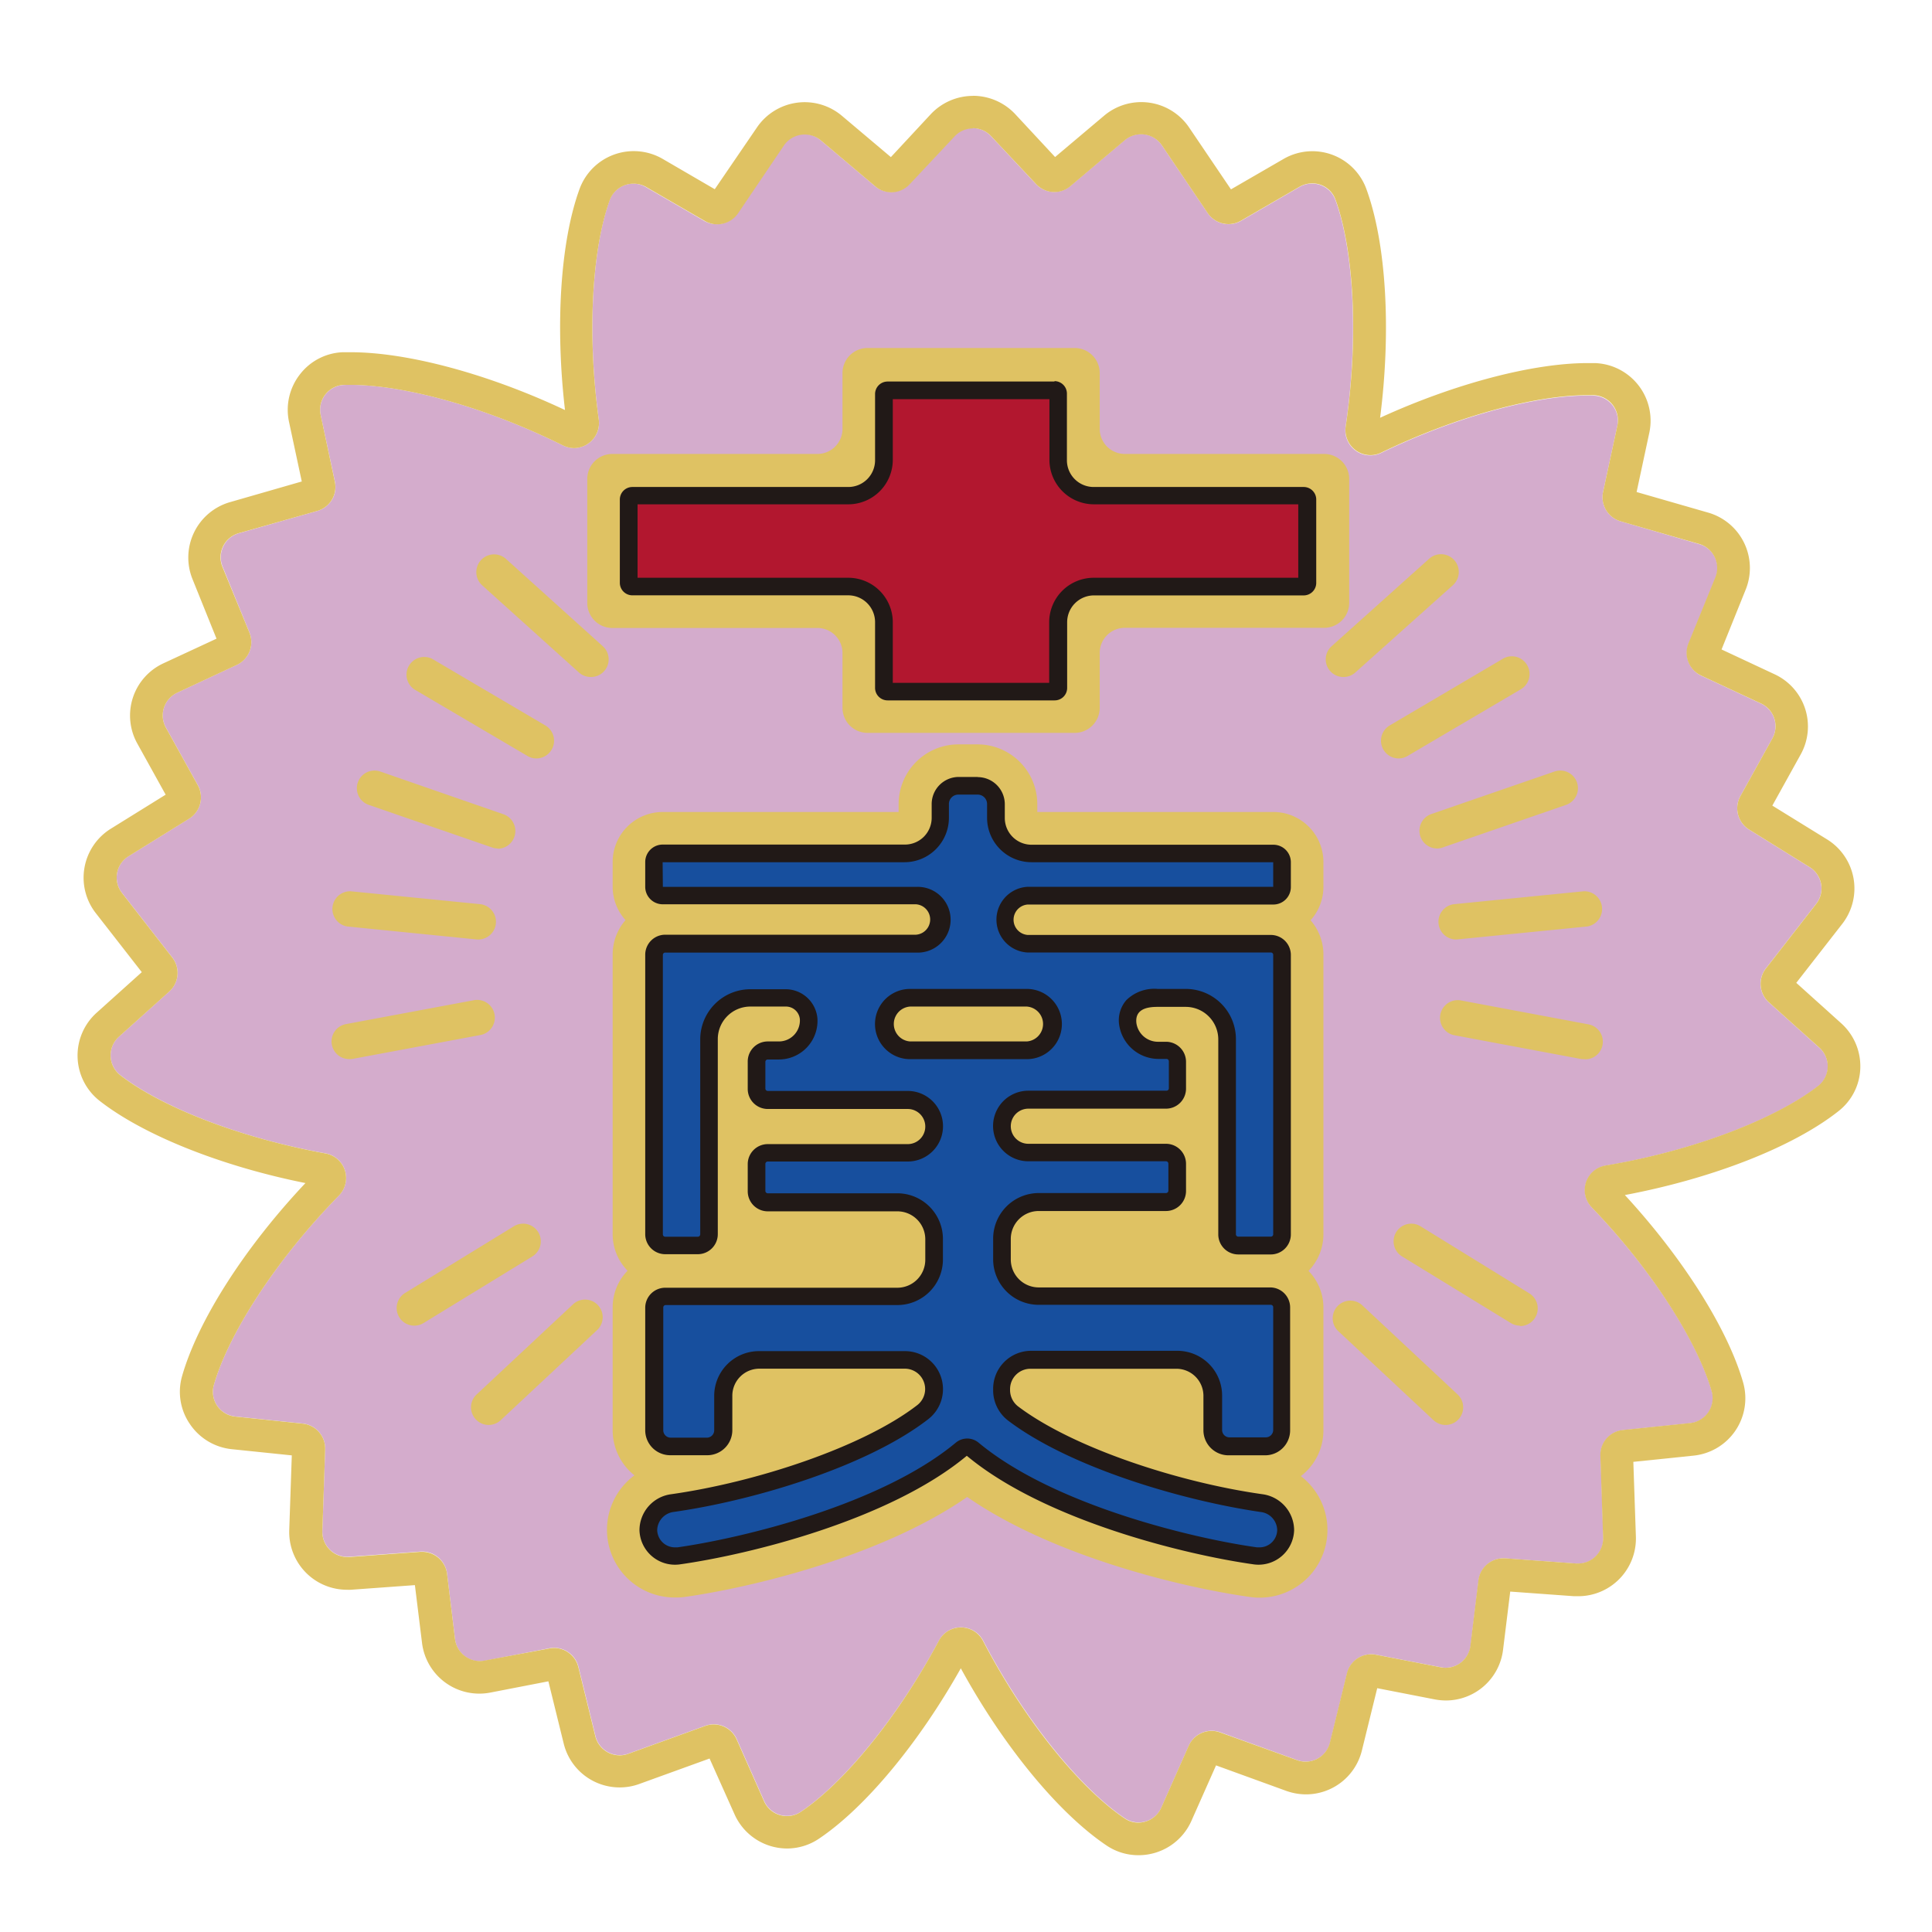
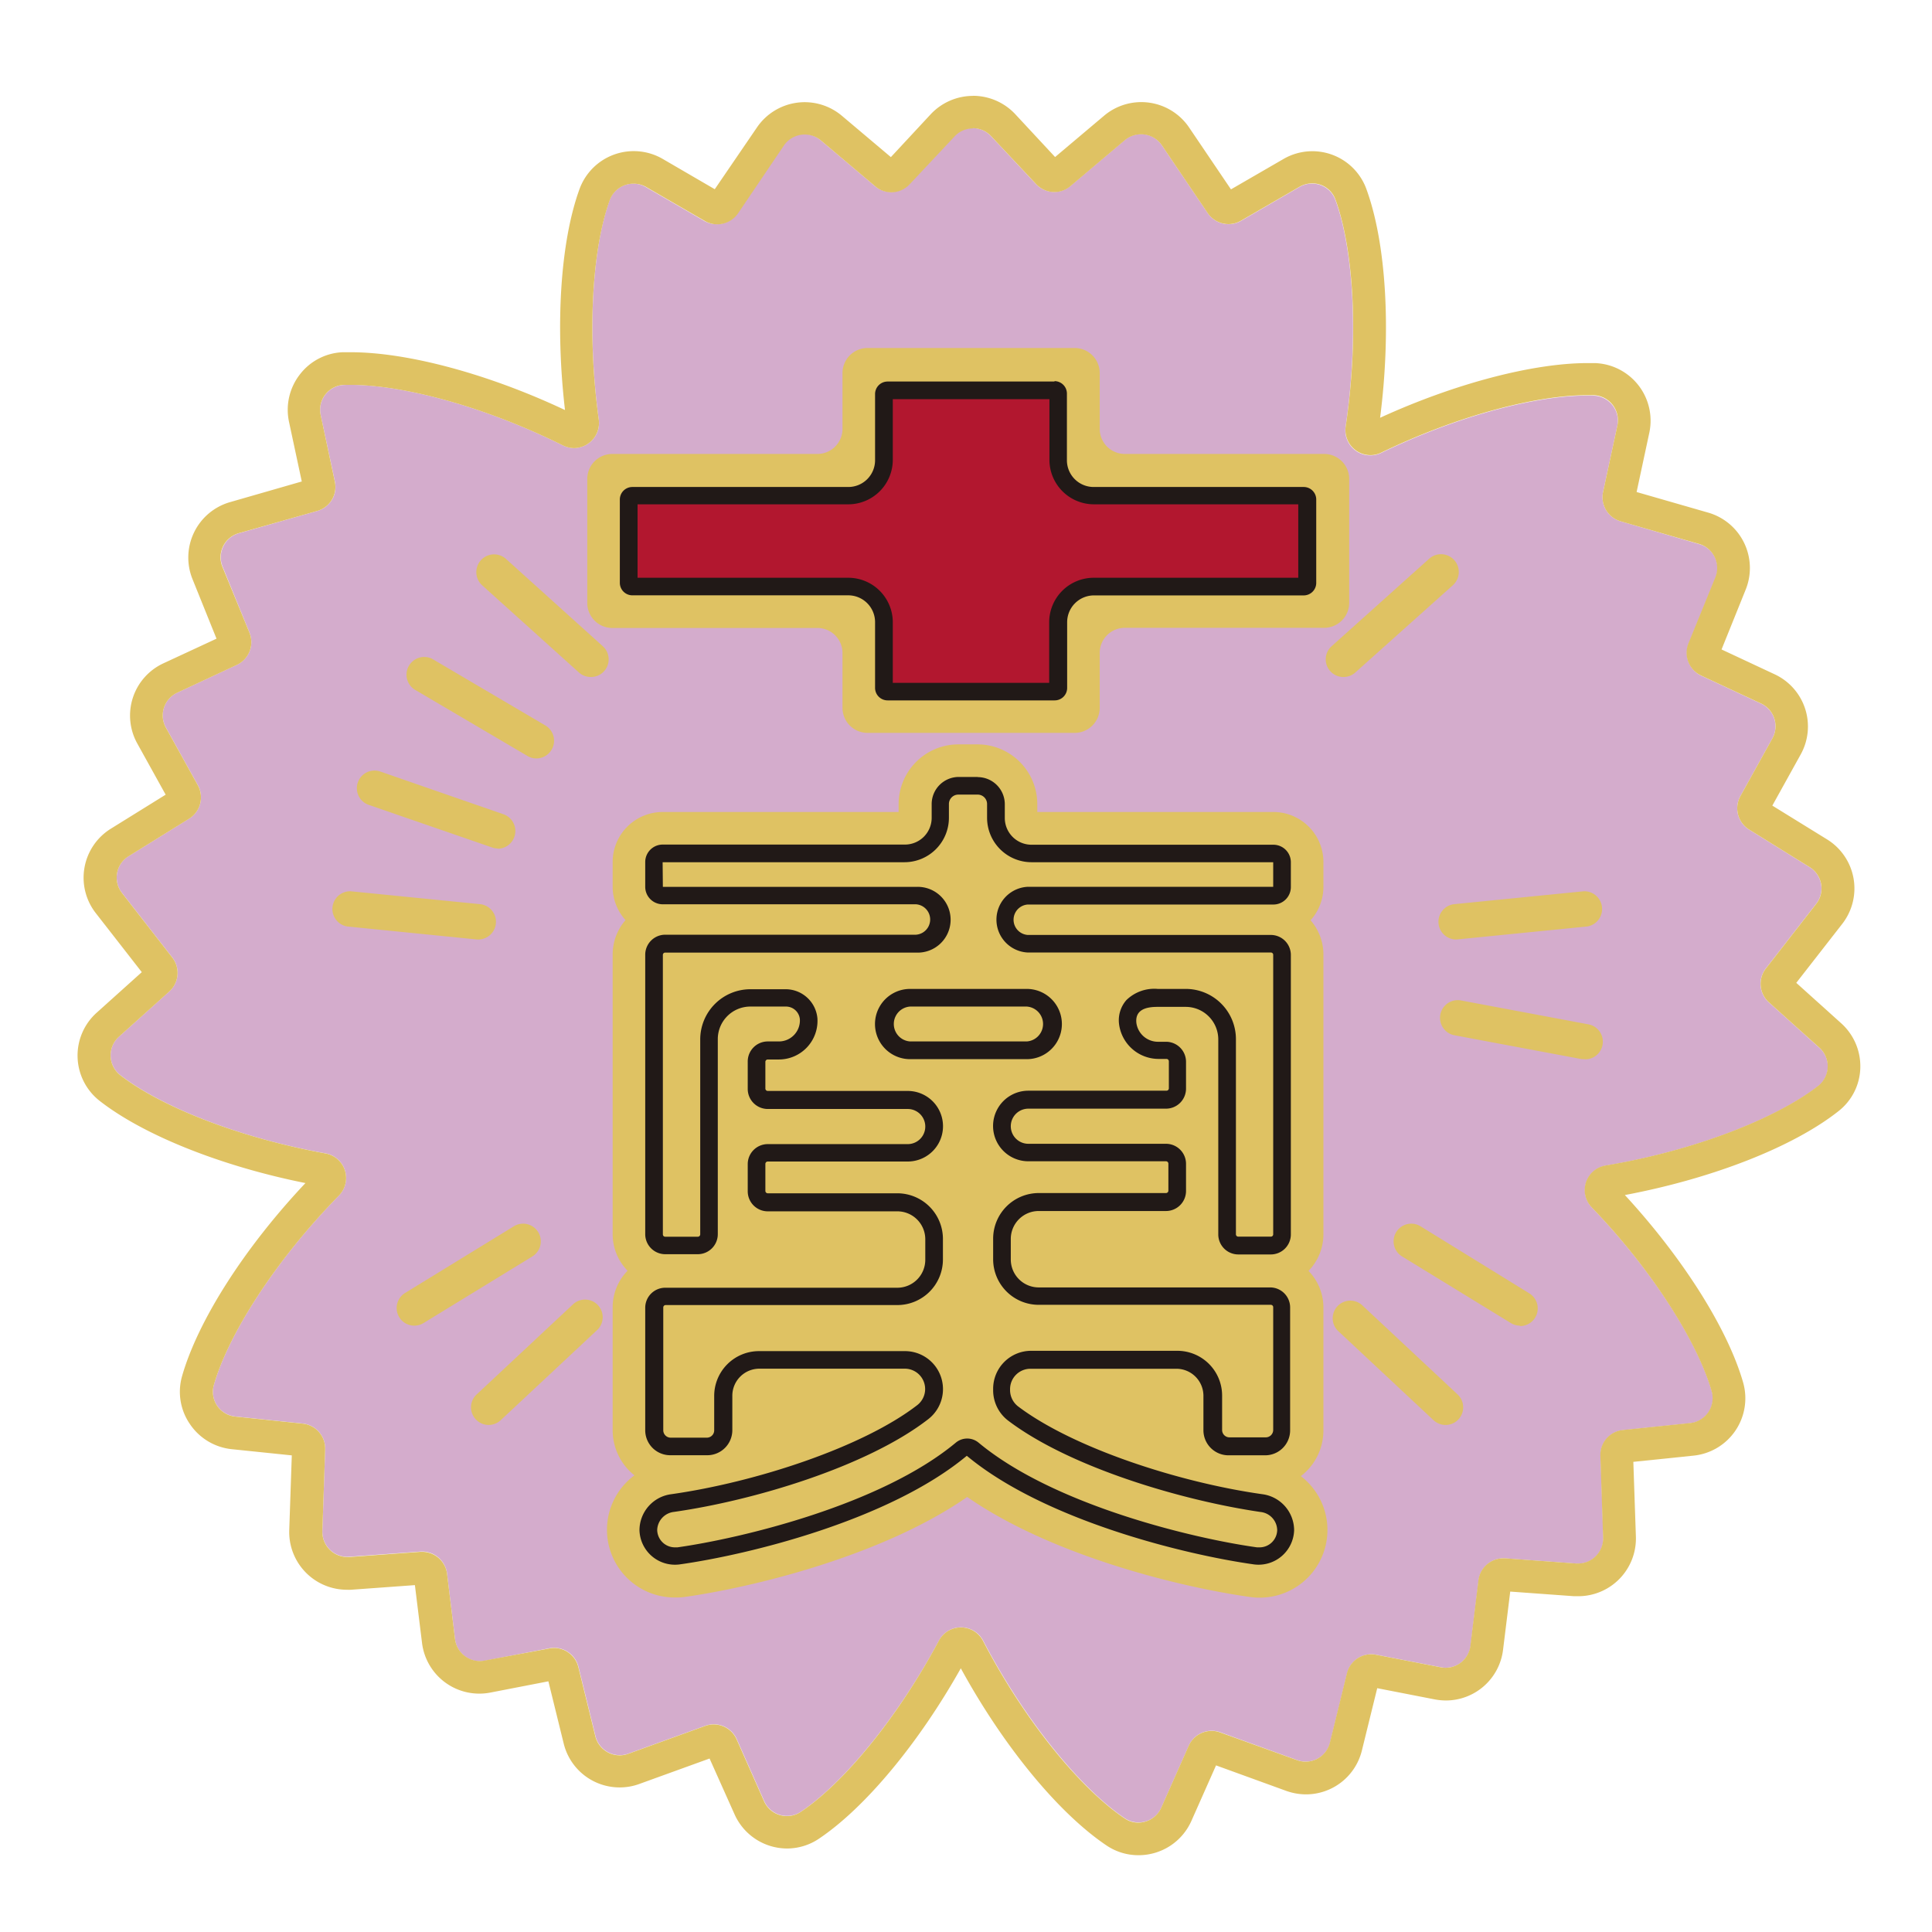
<svg xmlns="http://www.w3.org/2000/svg" viewBox="0 0 242 242">
  <title>c2_education_policy_rogo</title>
  <path d="M227.87,131.22l-6.3-5.66a3.12,3.12,0,0,1-.38-4.26l6.3-8.09a3.14,3.14,0,0,0-.82-4.59l-7.59-4.71A3.14,3.14,0,0,1,218,99.72l4-7.22a3.14,3.14,0,0,0-1.42-4.37l-7.48-3.49a3.14,3.14,0,0,1-1.58-4l3.37-8.27a3.14,3.14,0,0,0-2-4.2L203,65.3a3.14,3.14,0,0,1-2.2-3.67l1.78-8.27a3.14,3.14,0,0,0-3-3.8c-6.32-.22-16.53,2.32-26.55,7.16a3.13,3.13,0,0,1-4.48-3.28c1.69-11.4.95-22.34-1.29-28.43a3.12,3.12,0,0,0-4.5-1.58l-7.32,4.24a3.15,3.15,0,0,1-4.18-1l-5.74-8.49a3.14,3.14,0,0,0-4.63-.64l-6.82,5.76a3.13,3.13,0,0,1-4.32-.26l-5.63-6a3.14,3.14,0,0,0-4.59,0l-5.63,6a3.13,3.13,0,0,1-4.32.26l-6.82-5.76a3.14,3.14,0,0,0-4.63.64l-5.74,8.49a3.15,3.15,0,0,1-4.18,1l-7.32-4.24a3.14,3.14,0,0,0-4.53,1.64C74.23,31,73.49,41.51,75,52.54a3.13,3.13,0,0,1-4.51,3.24c-10.32-5.13-21-7.81-27.44-7.56A3.12,3.12,0,0,0,40.17,52l1.77,8.28A3.12,3.12,0,0,1,39.74,64L29.89,66.8a3.14,3.14,0,0,0-2,4.2l3.37,8.27a3.14,3.14,0,0,1-1.58,4l-7.48,3.49a3.14,3.14,0,0,0-1.42,4.37l4,7.22a3.14,3.14,0,0,1-1.09,4.19l-7.59,4.71a3.13,3.13,0,0,0-.82,4.59l6.3,8.09a3.13,3.13,0,0,1-.38,4.26l-6.3,5.66a3.14,3.14,0,0,0,.16,4.81c5,3.89,14.75,7.84,25.72,9.81a3.13,3.13,0,0,1,1.69,5.26c-8.08,8.24-13.92,17.53-15.69,23.78a3.11,3.11,0,0,0,2.71,3.92l8.42.88a3.14,3.14,0,0,1,2.82,3.22l-.35,10.25A3.14,3.14,0,0,0,43.72,195l8.9-.65A3.15,3.15,0,0,1,56,197.14l1,8.19a3.13,3.13,0,0,0,3.71,2.7l8.1-1.57a3.14,3.14,0,0,1,3.65,2.33l2.13,8.67a3.14,3.14,0,0,0,4.12,2.2l9.64-3.49a3.14,3.14,0,0,1,3.94,1.68l3.43,7.74a3.13,3.13,0,0,0,4.62,1.33c5.25-3.54,12-11.6,17.28-21.43a3.13,3.13,0,0,1,5.52,0c5.35,10.23,12.38,18.66,17.78,22.28a3.12,3.12,0,0,0,4.56-1.37l3.43-7.74a3.14,3.14,0,0,1,3.94-1.68l9.64,3.49a3.14,3.14,0,0,0,4.12-2.2l2.13-8.67a3.13,3.13,0,0,1,3.65-2.33l8.1,1.57a3.14,3.14,0,0,0,3.72-2.7l1-8.19a3.15,3.15,0,0,1,3.35-2.75l8.9.65a3.14,3.14,0,0,0,3.37-3.23l-.34-10.25a3.13,3.13,0,0,1,2.81-3.23l8.42-.87a3.14,3.14,0,0,0,2.7-4c-1.75-6.08-7.31-15-15-23a3.12,3.12,0,0,1,1.7-5.26c11.38-1.92,21.57-6,26.68-10A3.13,3.13,0,0,0,227.87,131.22Z" style="fill:#d4accc" />
  <path d="M121.86,16.06a3.11,3.11,0,0,1,2.29,1l5.63,6a3.15,3.15,0,0,0,2.3,1,3.1,3.1,0,0,0,2-.74l6.82-5.76a3.15,3.15,0,0,1,4.63.64l5.74,8.49a3.17,3.17,0,0,0,2.61,1.38,3.12,3.12,0,0,0,1.57-.43l7.32-4.24a3.17,3.17,0,0,1,1.59-.43,3.07,3.07,0,0,1,2.91,2c2.24,6.09,3,17,1.29,28.43a3.15,3.15,0,0,0,3.1,3.61,3.07,3.07,0,0,0,1.38-.33c9.62-4.65,19.42-7.18,25.78-7.18l.77,0a3.14,3.14,0,0,1,3,3.8l-1.78,8.27A3.14,3.14,0,0,0,203,65.3l9.85,2.84a3.14,3.14,0,0,1,2,4.2l-3.37,8.27a3.14,3.14,0,0,0,1.58,4l7.48,3.49A3.14,3.14,0,0,1,222,92.5l-4,7.22a3.14,3.14,0,0,0,1.09,4.19l7.59,4.71a3.14,3.14,0,0,1,.82,4.59l-6.3,8.09a3.12,3.12,0,0,0,.38,4.26l6.3,5.66a3.13,3.13,0,0,1-.11,4.77c-5.11,4-15.3,8.1-26.68,10a3.12,3.12,0,0,0-1.7,5.26c7.71,8,13.27,17,15,23a3.14,3.14,0,0,1-2.7,4l-8.42.87a3.13,3.13,0,0,0-2.81,3.23l.34,10.25a3.14,3.14,0,0,1-3.13,3.24h-.24l-8.9-.65h-.23a3.15,3.15,0,0,0-3.12,2.76l-1,8.19a3.13,3.13,0,0,1-3.72,2.7l-8.1-1.57a3.13,3.13,0,0,0-3.65,2.33l-2.13,8.67a3.13,3.13,0,0,1-4.12,2.2L152.83,217a3.06,3.06,0,0,0-1.07-.19,3.15,3.15,0,0,0-2.87,1.87l-3.43,7.74a3.16,3.16,0,0,1-2.88,1.88,3,3,0,0,1-1.68-.51c-5.4-3.62-12.43-12-17.78-22.28a3.12,3.12,0,0,0-5.52,0c-5.26,9.83-12,17.89-17.28,21.43a3.08,3.08,0,0,1-1.75.54,3.12,3.12,0,0,1-2.87-1.87l-3.43-7.74A3.14,3.14,0,0,0,89.4,216a3.06,3.06,0,0,0-1.07.19l-9.64,3.49a3.1,3.1,0,0,1-1.07.19,3.14,3.14,0,0,1-3.05-2.39l-2.13-8.67a3.15,3.15,0,0,0-3-2.39,3.23,3.23,0,0,0-.61.06L60.69,208a3.05,3.05,0,0,1-.6.06A3.14,3.14,0,0,1,57,205.33l-1-8.19a3.15,3.15,0,0,0-3.11-2.76h-.24l-8.9.65h-.24a3.14,3.14,0,0,1-3.13-3.24l.35-10.25a3.14,3.14,0,0,0-2.82-3.22l-8.42-.88a3.11,3.11,0,0,1-2.71-3.92c1.77-6.25,7.61-15.54,15.69-23.78a3.13,3.13,0,0,0-1.69-5.26c-11-2-20.73-5.92-25.72-9.81a3.14,3.14,0,0,1-.16-4.81l6.3-5.66a3.13,3.13,0,0,0,.38-4.26l-6.3-8.09a3.13,3.13,0,0,1,.82-4.59l7.59-4.71a3.14,3.14,0,0,0,1.09-4.19l-4-7.22a3.14,3.14,0,0,1,1.42-4.37l7.48-3.49a3.14,3.14,0,0,0,1.58-4L27.86,71a3.14,3.14,0,0,1,2-4.2L39.74,64a3.12,3.12,0,0,0,2.2-3.67L40.17,52a3.12,3.12,0,0,1,2.89-3.79l.84,0c6.55,0,16.72,2.67,26.6,7.58a3.21,3.21,0,0,0,1.41.34A3.15,3.15,0,0,0,75,52.54c-1.52-11-.78-21.52,1.38-27.47a3.14,3.14,0,0,1,3-2.06,3.11,3.11,0,0,1,1.57.42l7.32,4.24a3.12,3.12,0,0,0,1.57.43,3.17,3.17,0,0,0,2.61-1.38l5.74-8.49a3.15,3.15,0,0,1,4.63-.64l6.82,5.76a3.1,3.1,0,0,0,2,.74,3.15,3.15,0,0,0,2.3-1l5.63-6a3.12,3.12,0,0,1,2.3-1m0-4.08a7.26,7.26,0,0,0-5.28,2.29l-5,5.38-6.14-5.18a7.23,7.23,0,0,0-10.64,1.47L89.53,23.7,83,19.9a7.23,7.23,0,0,0-10.41,3.78c-2.39,6.57-3.06,17-1.82,27.68-9.5-4.48-19.65-7.24-26.84-7.24l-1,0a7.12,7.12,0,0,0-5.35,2.76,7.21,7.21,0,0,0-1.37,6l1.59,7.43-9,2.59a7.22,7.22,0,0,0-4.68,9.66l3,7.44L20.44,83.1a7.21,7.21,0,0,0-3.26,10l3.57,6.44-6.83,4.24A7.22,7.22,0,0,0,12,114.38l5.76,7.39-5.64,5.07a7.21,7.21,0,0,0,.37,11.06c5.52,4.31,15.28,8.19,25.77,10.29-7.62,8.08-13.49,17.25-15.47,24.24a7.13,7.13,0,0,0,1,5.95A7.21,7.21,0,0,0,29,181.52l7.55.78-.32,9.37a7.23,7.23,0,0,0,7.21,7.46,4.61,4.61,0,0,0,.53,0l8-.58.9,7.3A7.23,7.23,0,0,0,61.47,212l7.22-1.4,1.92,7.8a7.21,7.21,0,0,0,7,5.49,7.12,7.12,0,0,0,2.46-.43l8.81-3.19L92,227.24a7.22,7.22,0,0,0,6.6,4.3,7.15,7.15,0,0,0,4-1.24c5.81-3.91,12.51-12,17.75-21.33,5.33,9.75,12.24,18.16,18.28,22.21a7.11,7.11,0,0,0,4,1.2,7.23,7.23,0,0,0,6.61-4.31l3.08-6.94,8.81,3.2a7.41,7.41,0,0,0,2.46.43,7.21,7.21,0,0,0,7-5.5l1.92-7.8,7.23,1.41a7.85,7.85,0,0,0,1.37.13,7.22,7.22,0,0,0,7.16-6.34l.9-7.3,8,.58.53,0a7.23,7.23,0,0,0,7.21-7.46l-.32-9.37,7.55-.78a7.22,7.22,0,0,0,6.2-9.17c-1.93-6.72-7.55-15.6-14.81-23.47,10.92-2.06,21.06-6,26.77-10.52a7.11,7.11,0,0,0,2.72-5.38,7.24,7.24,0,0,0-2.41-5.63L225,123.11l5.76-7.39a7.22,7.22,0,0,0-1.89-10.57L222,100.91l3.57-6.44a7.21,7.21,0,0,0-3.26-10l-6.67-3.12,3-7.44A7.22,7.22,0,0,0,214,64.22l-9-2.59,1.59-7.42a7.22,7.22,0,0,0-6.81-8.73l-.91,0c-6.92,0-16.75,2.61-26,6.85,1.41-11,.77-21.89-1.74-28.71a7.2,7.2,0,0,0-10.37-3.7l-6.57,3.8-5.25-7.76a7.23,7.23,0,0,0-10.64-1.47l-6.14,5.18-5-5.38A7.26,7.26,0,0,0,121.86,12Z" style="fill:#dfc263" />
  <path d="M105.53,88.69V81.8a3.14,3.14,0,0,0-3.13-3.14H76.7a3.14,3.14,0,0,1-3.14-3.14V60a3.14,3.14,0,0,1,3.14-3.14h25.7a3.14,3.14,0,0,0,3.13-3.14v-7a3.14,3.14,0,0,1,3.14-3.13h25.94a3.14,3.14,0,0,1,3.14,3.13v7a3.14,3.14,0,0,0,3.14,3.14h24.92A3.14,3.14,0,0,1,169,60v15.5a3.14,3.14,0,0,1-3.14,3.14H140.89a3.14,3.14,0,0,0-3.14,3.14v6.89a3.14,3.14,0,0,1-3.14,3.13H108.67A3.14,3.14,0,0,1,105.53,88.69Z" style="fill:#dfc263" />
  <path d="M111.18,86.64a.47.47,0,0,1-.46-.46V77.94a4.47,4.47,0,0,0-4.46-4.47H79.21a.46.46,0,0,1-.46-.46V62.53a.46.46,0,0,1,.46-.46h27.05a4.47,4.47,0,0,0,4.46-4.47V49.31a.47.47,0,0,1,.46-.47H132.1a.47.47,0,0,1,.46.47V57.6A4.47,4.47,0,0,0,137,62.07H163.3a.46.46,0,0,1,.46.46V73a.46.46,0,0,1-.46.46H137a4.48,4.48,0,0,0-4.47,4.47v8.24a.47.47,0,0,1-.46.46Z" style="fill:#b2172f" />
  <path d="M131.45,50V57.6A5.58,5.58,0,0,0,137,63.17h25.62v9.2H137a5.58,5.58,0,0,0-5.58,5.57v7.59H111.83V77.94a5.58,5.58,0,0,0-5.57-5.57H79.86v-9.2h26.4a5.58,5.58,0,0,0,5.57-5.57V50h19.62m.65-2.21H111.18a1.57,1.57,0,0,0-1.57,1.56v8.3A3.35,3.35,0,0,1,106.26,61H79.21a1.57,1.57,0,0,0-1.57,1.57V73a1.57,1.57,0,0,0,1.57,1.57h27.05a3.36,3.36,0,0,1,3.35,3.36v8.24a1.57,1.57,0,0,0,1.57,1.56H132.1a1.56,1.56,0,0,0,1.57-1.56V77.94A3.36,3.36,0,0,1,137,74.58H163.3A1.57,1.57,0,0,0,164.87,73V62.53A1.57,1.57,0,0,0,163.3,61H137a3.35,3.35,0,0,1-3.36-3.36V49.3a1.56,1.56,0,0,0-1.57-1.56Z" style="fill:#211917" />
  <path d="M84.53,200.1a8.48,8.48,0,0,1-5.06-15.3,7.23,7.23,0,0,1-2.73-5.66V163.77a6.56,6.56,0,0,1,1.87-4.6,6.56,6.56,0,0,1-1.87-4.6v-35a6.6,6.6,0,0,1,1.61-4.32,6.24,6.24,0,0,1-1.61-4.19V108A6.27,6.27,0,0,1,83,101.71h29.56v-1a7.49,7.49,0,0,1,7.48-7.47h2.41a7.49,7.49,0,0,1,7.48,7.47v1H159.5a6.27,6.27,0,0,1,6.27,6.27v3.1a6.24,6.24,0,0,1-1.61,4.19,6.55,6.55,0,0,1,1.61,4.32v35a6.56,6.56,0,0,1-1.87,4.6,6.56,6.56,0,0,1,1.87,4.6v15.37a7.22,7.22,0,0,1-2.83,5.74,8.48,8.48,0,0,1-5.17,15.22,7.54,7.54,0,0,1-1.16-.08c-8.5-1.18-24.76-5.1-35.46-12.53-10.7,7.43-27,11.35-35.44,12.53A8.07,8.07,0,0,1,84.53,200.1Z" style="fill:#dfc263" />
-   <path d="M84.53,194.92a3.32,3.32,0,0,1-3.32-3.24,3.47,3.47,0,0,1,3.05-3.4c10.11-1.44,24.12-5.82,31.32-11.39a3.65,3.65,0,0,0-2.23-6.55H95.07a4.5,4.5,0,0,0-4.5,4.49v4.32a2,2,0,0,1-2,2H84a2,2,0,0,1-2-2V163.77a1.41,1.41,0,0,1,1.41-1.4H112.4a4.61,4.61,0,0,0,4.6-4.61v-2.57a4.61,4.61,0,0,0-4.6-4.61H96.17a1.41,1.41,0,0,1-1.4-1.41v-3.39a1.4,1.4,0,0,1,1.4-1.4H113.7a3.31,3.31,0,0,0,0-6.62H96.17a1.4,1.4,0,0,1-1.4-1.4V133a1.4,1.4,0,0,1,1.4-1.4h1.38a3.78,3.78,0,0,0,2.72-1.17,3.71,3.71,0,0,0,1-2.8,2.86,2.86,0,0,0-2.9-2.62H94a5.2,5.2,0,0,0-5.19,5.19v24.41A1.4,1.4,0,0,1,87.4,156H83.33a1.41,1.41,0,0,1-1.41-1.41v-35a1.41,1.41,0,0,1,1.41-1.41h31.42a3,3,0,1,0,0-6H83a1.09,1.09,0,0,1-1.09-1.09V108A1.09,1.09,0,0,1,83,106.89h30.3a4.46,4.46,0,0,0,4.45-4.45v-1.73a2.3,2.3,0,0,1,2.29-2.29h2.41a2.3,2.3,0,0,1,2.29,2.29v1.73a4.46,4.46,0,0,0,4.45,4.45h30.3a1.09,1.09,0,0,1,1.09,1.09v3.1a1.09,1.09,0,0,1-1.09,1.09H128.73a3,3,0,0,0,0,6h30.45a1.41,1.41,0,0,1,1.41,1.41v35a1.41,1.41,0,0,1-1.41,1.41h-4.07a1.41,1.41,0,0,1-1.41-1.41V130.16a5.19,5.19,0,0,0-5.18-5.19H145a4,4,0,0,0-3.09,1,2.72,2.72,0,0,0-.63,2.18,3.85,3.85,0,0,0,3.87,3.37h.94a1.4,1.4,0,0,1,1.4,1.4v3.4a1.4,1.4,0,0,1-1.4,1.4H128.81a3.31,3.31,0,0,0,0,6.62h17.24a1.4,1.4,0,0,1,1.4,1.4v3.39a1.41,1.41,0,0,1-1.4,1.41H130.11a4.62,4.62,0,0,0-4.61,4.61v2.57a4.62,4.62,0,0,0,4.61,4.61h29.07a1.41,1.41,0,0,1,1.41,1.4v15.37a2,2,0,0,1-2,2H154a2,2,0,0,1-2-2v-4.32a4.5,4.5,0,0,0-4.5-4.49H129.16A3.66,3.66,0,0,0,125.5,174v.15a3.68,3.68,0,0,0,1.47,2.93c7.6,5.75,21.44,9.84,31.09,11.21a3.46,3.46,0,0,1,3,3.4,3.32,3.32,0,0,1-3.32,3.24,2.56,2.56,0,0,1-.47,0c-8.06-1.12-25.84-5.37-35.44-13.36a1.13,1.13,0,0,0-1.42,0c-9.6,8-27.38,12.24-35.45,13.36A2.38,2.38,0,0,1,84.53,194.92ZM114,125a3.3,3.3,0,0,0,0,6.59h14.61a3.3,3.3,0,0,0,0-6.59Z" style="fill:#174f9e" />
  <path d="M122.46,99.53a1.18,1.18,0,0,1,1.18,1.18v1.73A5.57,5.57,0,0,0,129.2,108l30.28,0,0,3.08H128.73a4.12,4.12,0,0,0,0,8.23h30.45a.29.29,0,0,1,.3.3v35a.29.29,0,0,1-.3.29h-4.07a.29.29,0,0,1-.3-.29V130.16a6.29,6.29,0,0,0-6.29-6.29H145a5,5,0,0,0-3.91,1.4,3.83,3.83,0,0,0-.92,3,5,5,0,0,0,5,4.37h.94a.3.3,0,0,1,.3.29v3.4a.3.3,0,0,1-.3.29H128.81a4.42,4.42,0,0,0,0,8.84h17.24a.3.3,0,0,1,.3.29v3.39a.3.3,0,0,1-.3.3H130.11a5.72,5.72,0,0,0-5.71,5.72v2.57a5.71,5.71,0,0,0,5.71,5.71h29.07a.3.3,0,0,1,.3.3v15.37a.93.93,0,0,1-.93.93H154a.92.92,0,0,1-.92-.92v-4.32a5.61,5.61,0,0,0-5.61-5.6H129.16A4.76,4.76,0,0,0,124.4,174v.15a4.78,4.78,0,0,0,1.9,3.81c7.76,5.87,21.82,10,31.6,11.43a2.33,2.33,0,0,1,2.08,2.26,2.21,2.21,0,0,1-2.21,2.17l-.31,0c-8-1.11-25.49-5.29-34.89-13.12a2.23,2.23,0,0,0-2.84,0c-9.4,7.83-26.93,12-34.88,13.12l-.32,0a2.22,2.22,0,0,1-2.21-2.17,2.36,2.36,0,0,1,2.09-2.27c9.94-1.41,24.15-5.65,31.84-11.6a4.76,4.76,0,0,0-2.9-8.54H95.07a5.61,5.61,0,0,0-5.61,5.6v4.32a.92.92,0,0,1-.92.92H84a.93.93,0,0,1-.92-.92V163.77a.3.3,0,0,1,.3-.3H112.4a5.71,5.71,0,0,0,5.71-5.71v-2.57a5.72,5.72,0,0,0-5.71-5.72H96.17a.3.3,0,0,1-.3-.3v-3.39a.3.3,0,0,1,.3-.29H113.7a4.42,4.42,0,0,0,0-8.84H96.17a.3.3,0,0,1-.3-.29V133a.3.3,0,0,1,.3-.29h1.38a4.84,4.84,0,0,0,4.84-5.14,4,4,0,0,0-4-3.66H94a6.29,6.29,0,0,0-6.29,6.29v24.42a.3.3,0,0,1-.3.29H83.33a.29.29,0,0,1-.3-.29v-35a.29.29,0,0,1,.3-.3h31.42a4.12,4.12,0,1,0,0-8.23l-31.72,0L83,108h30.3a5.57,5.57,0,0,0,5.56-5.56v-1.73a1.18,1.18,0,0,1,1.18-1.18h2.41M114,132.67h14.61a4.4,4.4,0,0,0,0-8.8H114a4.4,4.4,0,0,0,0,8.8m8.51-35.35h-2.41a3.4,3.4,0,0,0-3.4,3.39v1.73a3.35,3.35,0,0,1-3.34,3.35H83A2.19,2.19,0,0,0,80.82,108v3.1A2.19,2.19,0,0,0,83,113.27h31.74a1.91,1.91,0,0,1,0,3.81H83.33a2.51,2.51,0,0,0-2.51,2.51v35a2.51,2.51,0,0,0,2.51,2.51H87.4a2.51,2.51,0,0,0,2.51-2.51V130.16A4.08,4.08,0,0,1,94,126.08h4.4a1.75,1.75,0,0,1,1.79,1.58,2.63,2.63,0,0,1-2.63,2.79H96.17A2.51,2.51,0,0,0,93.66,133v3.4a2.51,2.51,0,0,0,2.51,2.51H113.7a2.2,2.2,0,1,1,0,4.4H96.17a2.51,2.51,0,0,0-2.51,2.51v3.39a2.51,2.51,0,0,0,2.51,2.52H112.4a3.5,3.5,0,0,1,3.5,3.5v2.57a3.5,3.5,0,0,1-3.5,3.5H83.33a2.51,2.51,0,0,0-2.51,2.51v15.38A3.13,3.13,0,0,0,84,182.28h4.59a3.14,3.14,0,0,0,3.14-3.13v-4.32a3.39,3.39,0,0,1,3.39-3.39h18.28A2.55,2.55,0,0,1,114.9,176c-6.79,5.25-20.17,9.65-30.8,11.16a4.56,4.56,0,0,0-4,4.53,4.45,4.45,0,0,0,5,4.27c8.71-1.22,26.31-5.54,36-13.61,9.69,8.07,27.29,12.39,36,13.61a4.46,4.46,0,0,0,5-4.27,4.57,4.57,0,0,0-4-4.53c-10.51-1.49-23.72-5.81-30.58-11a2.58,2.58,0,0,1-1-2.05V174a2.55,2.55,0,0,1,2.55-2.55h18.28a3.39,3.39,0,0,1,3.39,3.39v4.32a3.14,3.14,0,0,0,3.14,3.13h4.58a3.13,3.13,0,0,0,3.14-3.14V163.77a2.51,2.51,0,0,0-2.51-2.51H130.11a3.5,3.5,0,0,1-3.5-3.5v-2.57a3.5,3.5,0,0,1,3.5-3.5h15.94a2.51,2.51,0,0,0,2.51-2.52v-3.39a2.51,2.51,0,0,0-2.51-2.51H128.81a2.2,2.2,0,1,1,0-4.4h17.24a2.51,2.51,0,0,0,2.51-2.51V133a2.51,2.51,0,0,0-2.51-2.51h-.94a2.73,2.73,0,0,1-2.77-2.37c-.16-1.57,1.08-2,2.62-2h3.56a4.08,4.08,0,0,1,4.08,4.08v24.42a2.51,2.51,0,0,0,2.51,2.51h4.07a2.51,2.51,0,0,0,2.51-2.51v-35a2.51,2.51,0,0,0-2.51-2.51H128.73a1.91,1.91,0,0,1,0-3.81H159.5a2.19,2.19,0,0,0,2.19-2.19V108a2.19,2.19,0,0,0-2.19-2.19H129.2a3.35,3.35,0,0,1-3.34-3.35v-1.73a3.4,3.4,0,0,0-3.4-3.39ZM114,130.45a2.19,2.19,0,0,1,0-4.37h14.61a2.19,2.19,0,0,1,0,4.37Z" style="fill:#211917" />
  <path d="M168.28,84.8a2.21,2.21,0,0,1-1.48-3.86L179,70a2.21,2.21,0,0,1,3,3.29L169.76,84.24A2.19,2.19,0,0,1,168.28,84.8Z" style="fill:#dfc263" />
-   <path d="M175.19,95a2.22,2.22,0,0,1-1.12-4.13l14.07-8.29a2.22,2.22,0,1,1,2.25,3.82l-14.08,8.29A2.18,2.18,0,0,1,175.19,95Z" style="fill:#dfc263" />
-   <path d="M180,106.28a2.22,2.22,0,0,1-.73-4.31l15.45-5.33a2.21,2.21,0,0,1,1.44,4.18l-15.44,5.33A2,2,0,0,1,180,106.28Z" style="fill:#dfc263" />
  <path d="M182.33,117.68a2.22,2.22,0,0,1-.22-4.42l16.26-1.62a2.22,2.22,0,0,1,.44,4.41l-16.26,1.62Z" style="fill:#dfc263" />
  <path d="M198.51,132.66a2,2,0,0,1-.41,0l-16-3a2.22,2.22,0,0,1,.82-4.36l16,3a2.21,2.21,0,0,1-.41,4.39Z" style="fill:#dfc263" />
  <path d="M190.39,166.05a2.21,2.21,0,0,1-1.15-.33l-13.62-8.34a2.21,2.21,0,0,1,2.31-3.78L191.55,162a2.21,2.21,0,0,1-1.16,4.1Z" style="fill:#dfc263" />
  <path d="M181.08,178.49a2.25,2.25,0,0,1-1.51-.59l-12-11.22a2.21,2.21,0,0,1,3-3.24l12,11.22a2.21,2.21,0,0,1-1.51,3.83Z" style="fill:#dfc263" />
  <path d="M74,84.8a2.23,2.23,0,0,1-1.48-.56L60.39,73.31a2.21,2.21,0,0,1,3-3.29L75.5,80.94A2.21,2.21,0,0,1,74,84.8Z" style="fill:#dfc263" />
  <path d="M67.11,95A2.18,2.18,0,0,1,66,94.65L51.91,86.36a2.22,2.22,0,0,1,2.25-3.82l14.08,8.29A2.22,2.22,0,0,1,67.11,95Z" style="fill:#dfc263" />
  <path d="M62.36,106.28a2.08,2.08,0,0,1-.73-.13l-15.44-5.33a2.21,2.21,0,1,1,1.44-4.18L63.08,102a2.22,2.22,0,0,1-.72,4.31Z" style="fill:#dfc263" />
  <path d="M60,117.68h-.23L43.5,116.05a2.22,2.22,0,0,1,.43-4.41l16.26,1.62a2.22,2.22,0,0,1-.21,4.42Z" style="fill:#dfc263" />
-   <path d="M43.79,132.66a2.21,2.21,0,0,1-.41-4.39l16.06-3a2.22,2.22,0,0,1,.82,4.36l-16.06,3A2,2,0,0,1,43.79,132.66Z" style="fill:#dfc263" />
  <path d="M51.91,166.05a2.21,2.21,0,0,1-1.16-4.1l13.62-8.35a2.21,2.21,0,1,1,2.31,3.78l-13.62,8.34A2.21,2.21,0,0,1,51.91,166.05Z" style="fill:#dfc263" />
  <path d="M61.22,178.49a2.23,2.23,0,0,1-1.62-.7,2.2,2.2,0,0,1,.11-3.13l12-11.22a2.21,2.21,0,1,1,3,3.24l-12,11.22A2.25,2.25,0,0,1,61.22,178.49Z" style="fill:#dfc263" />
</svg>